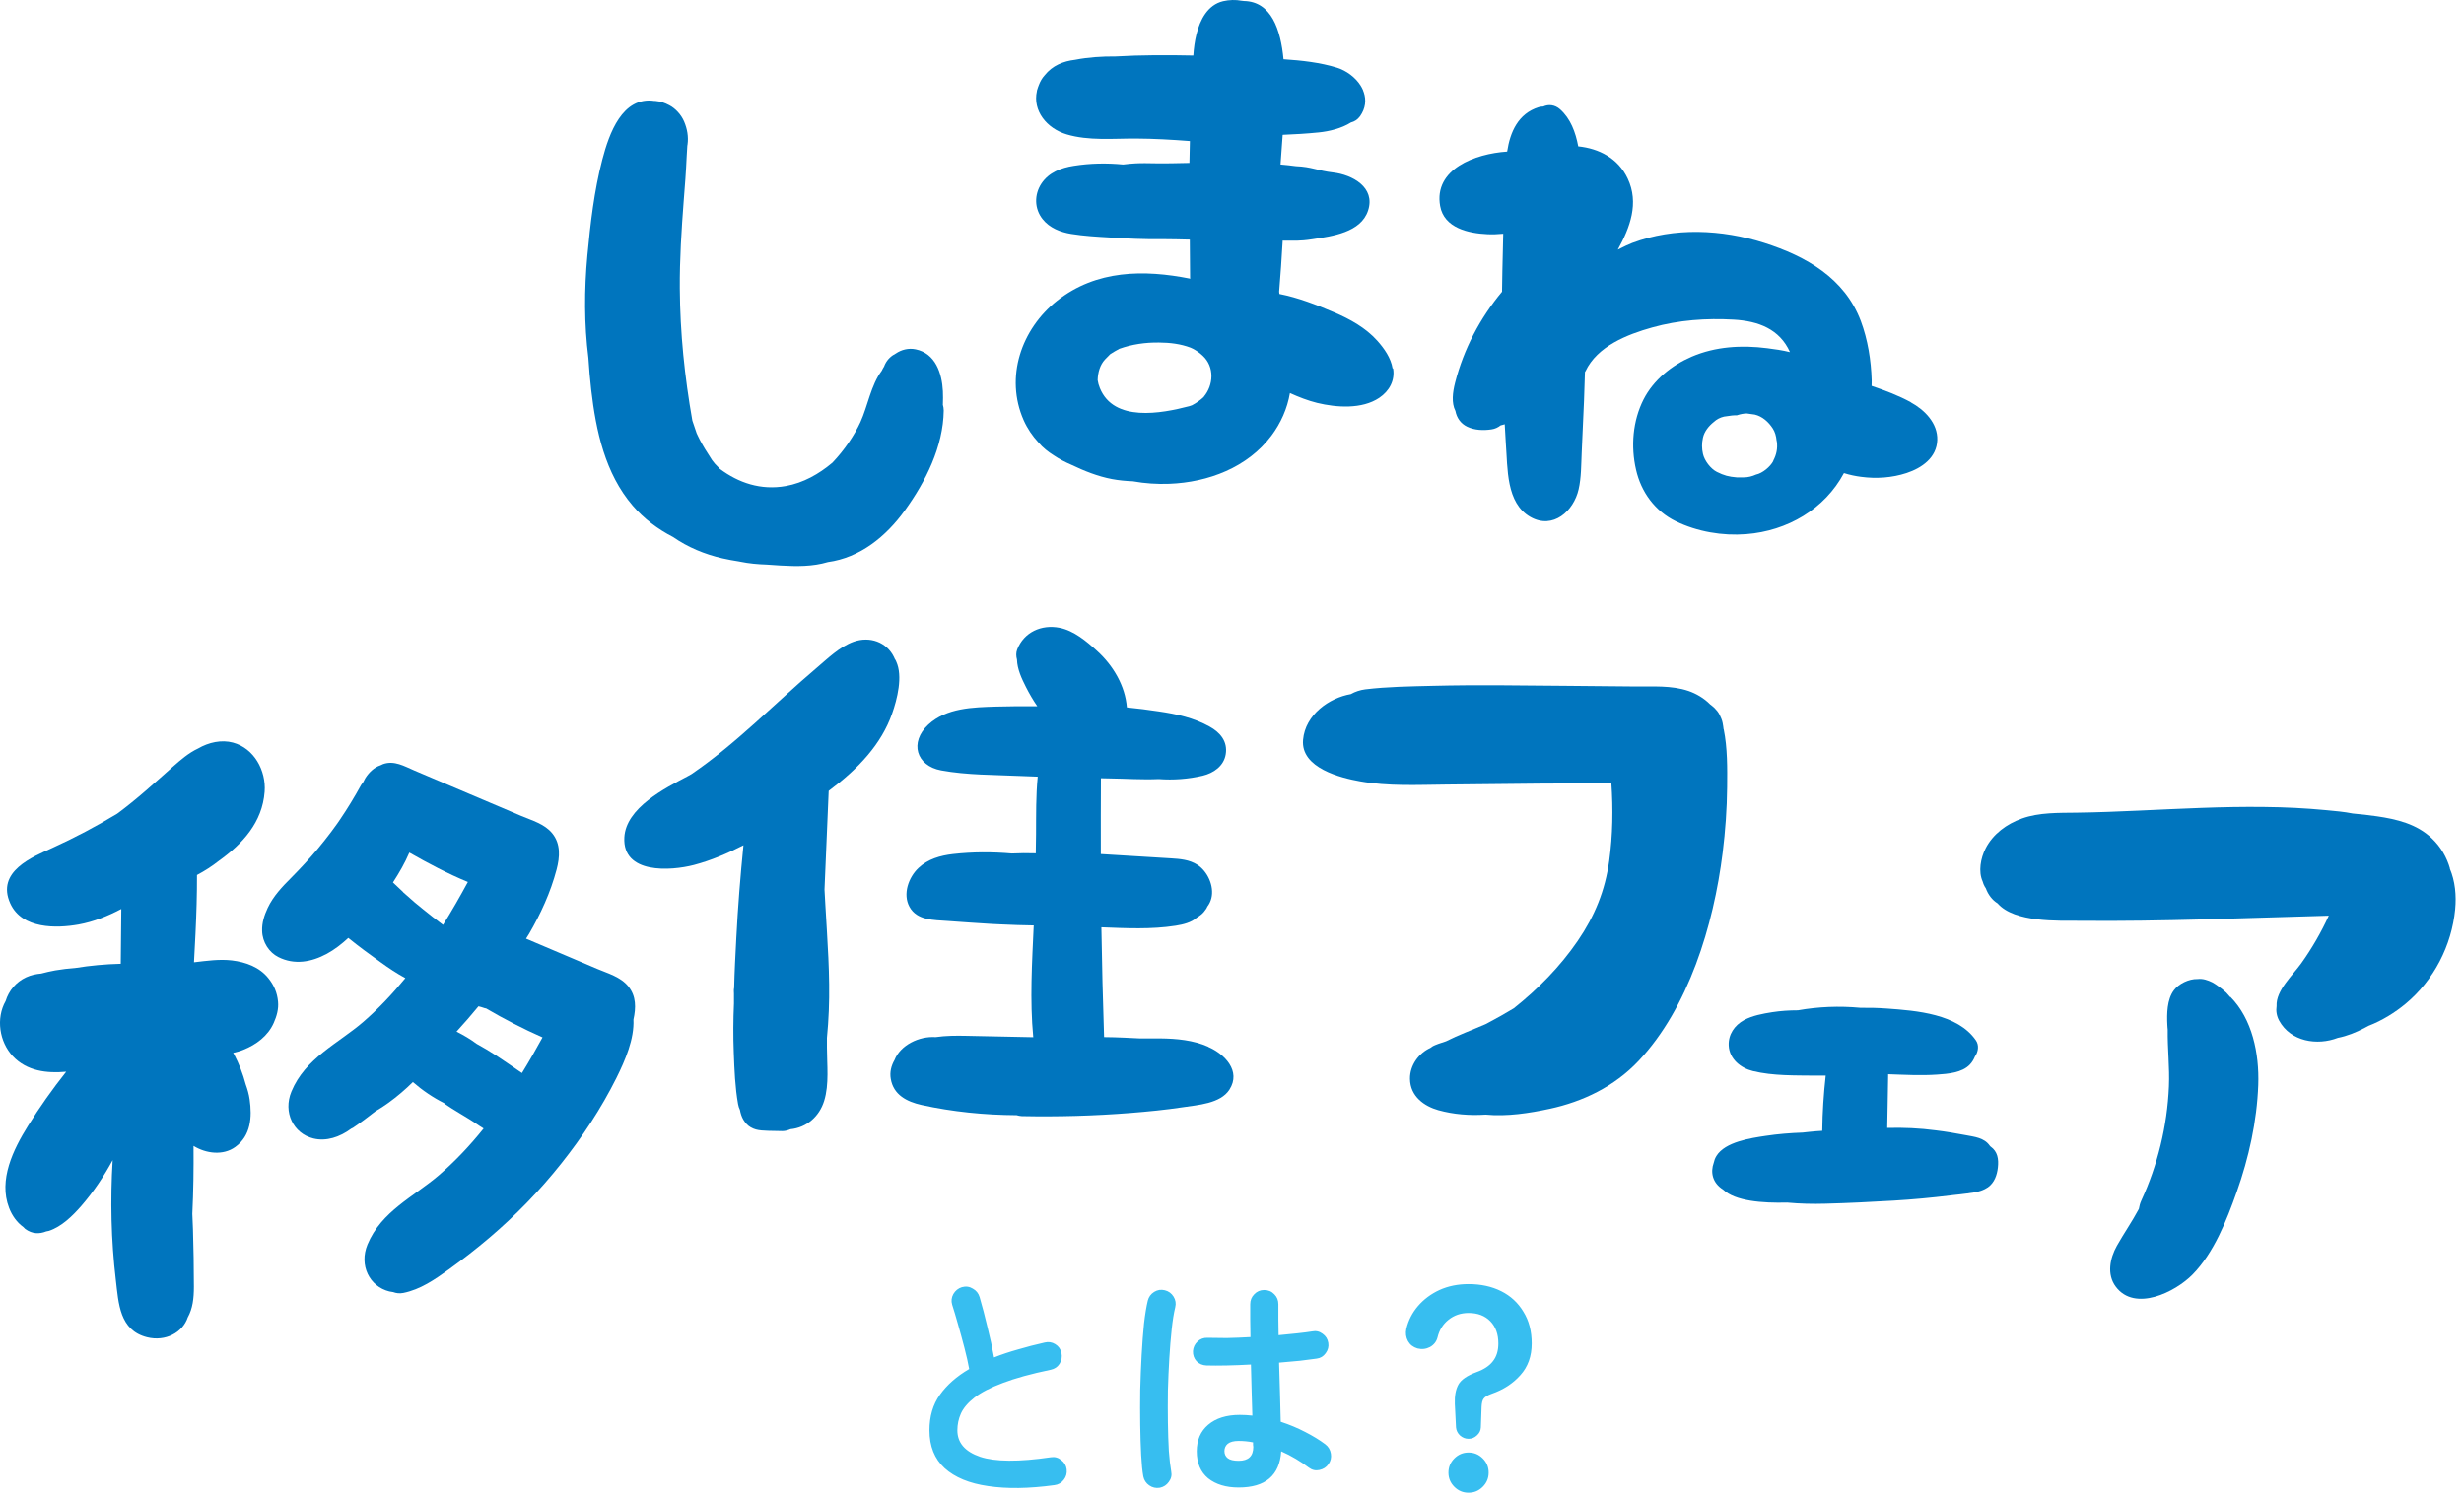
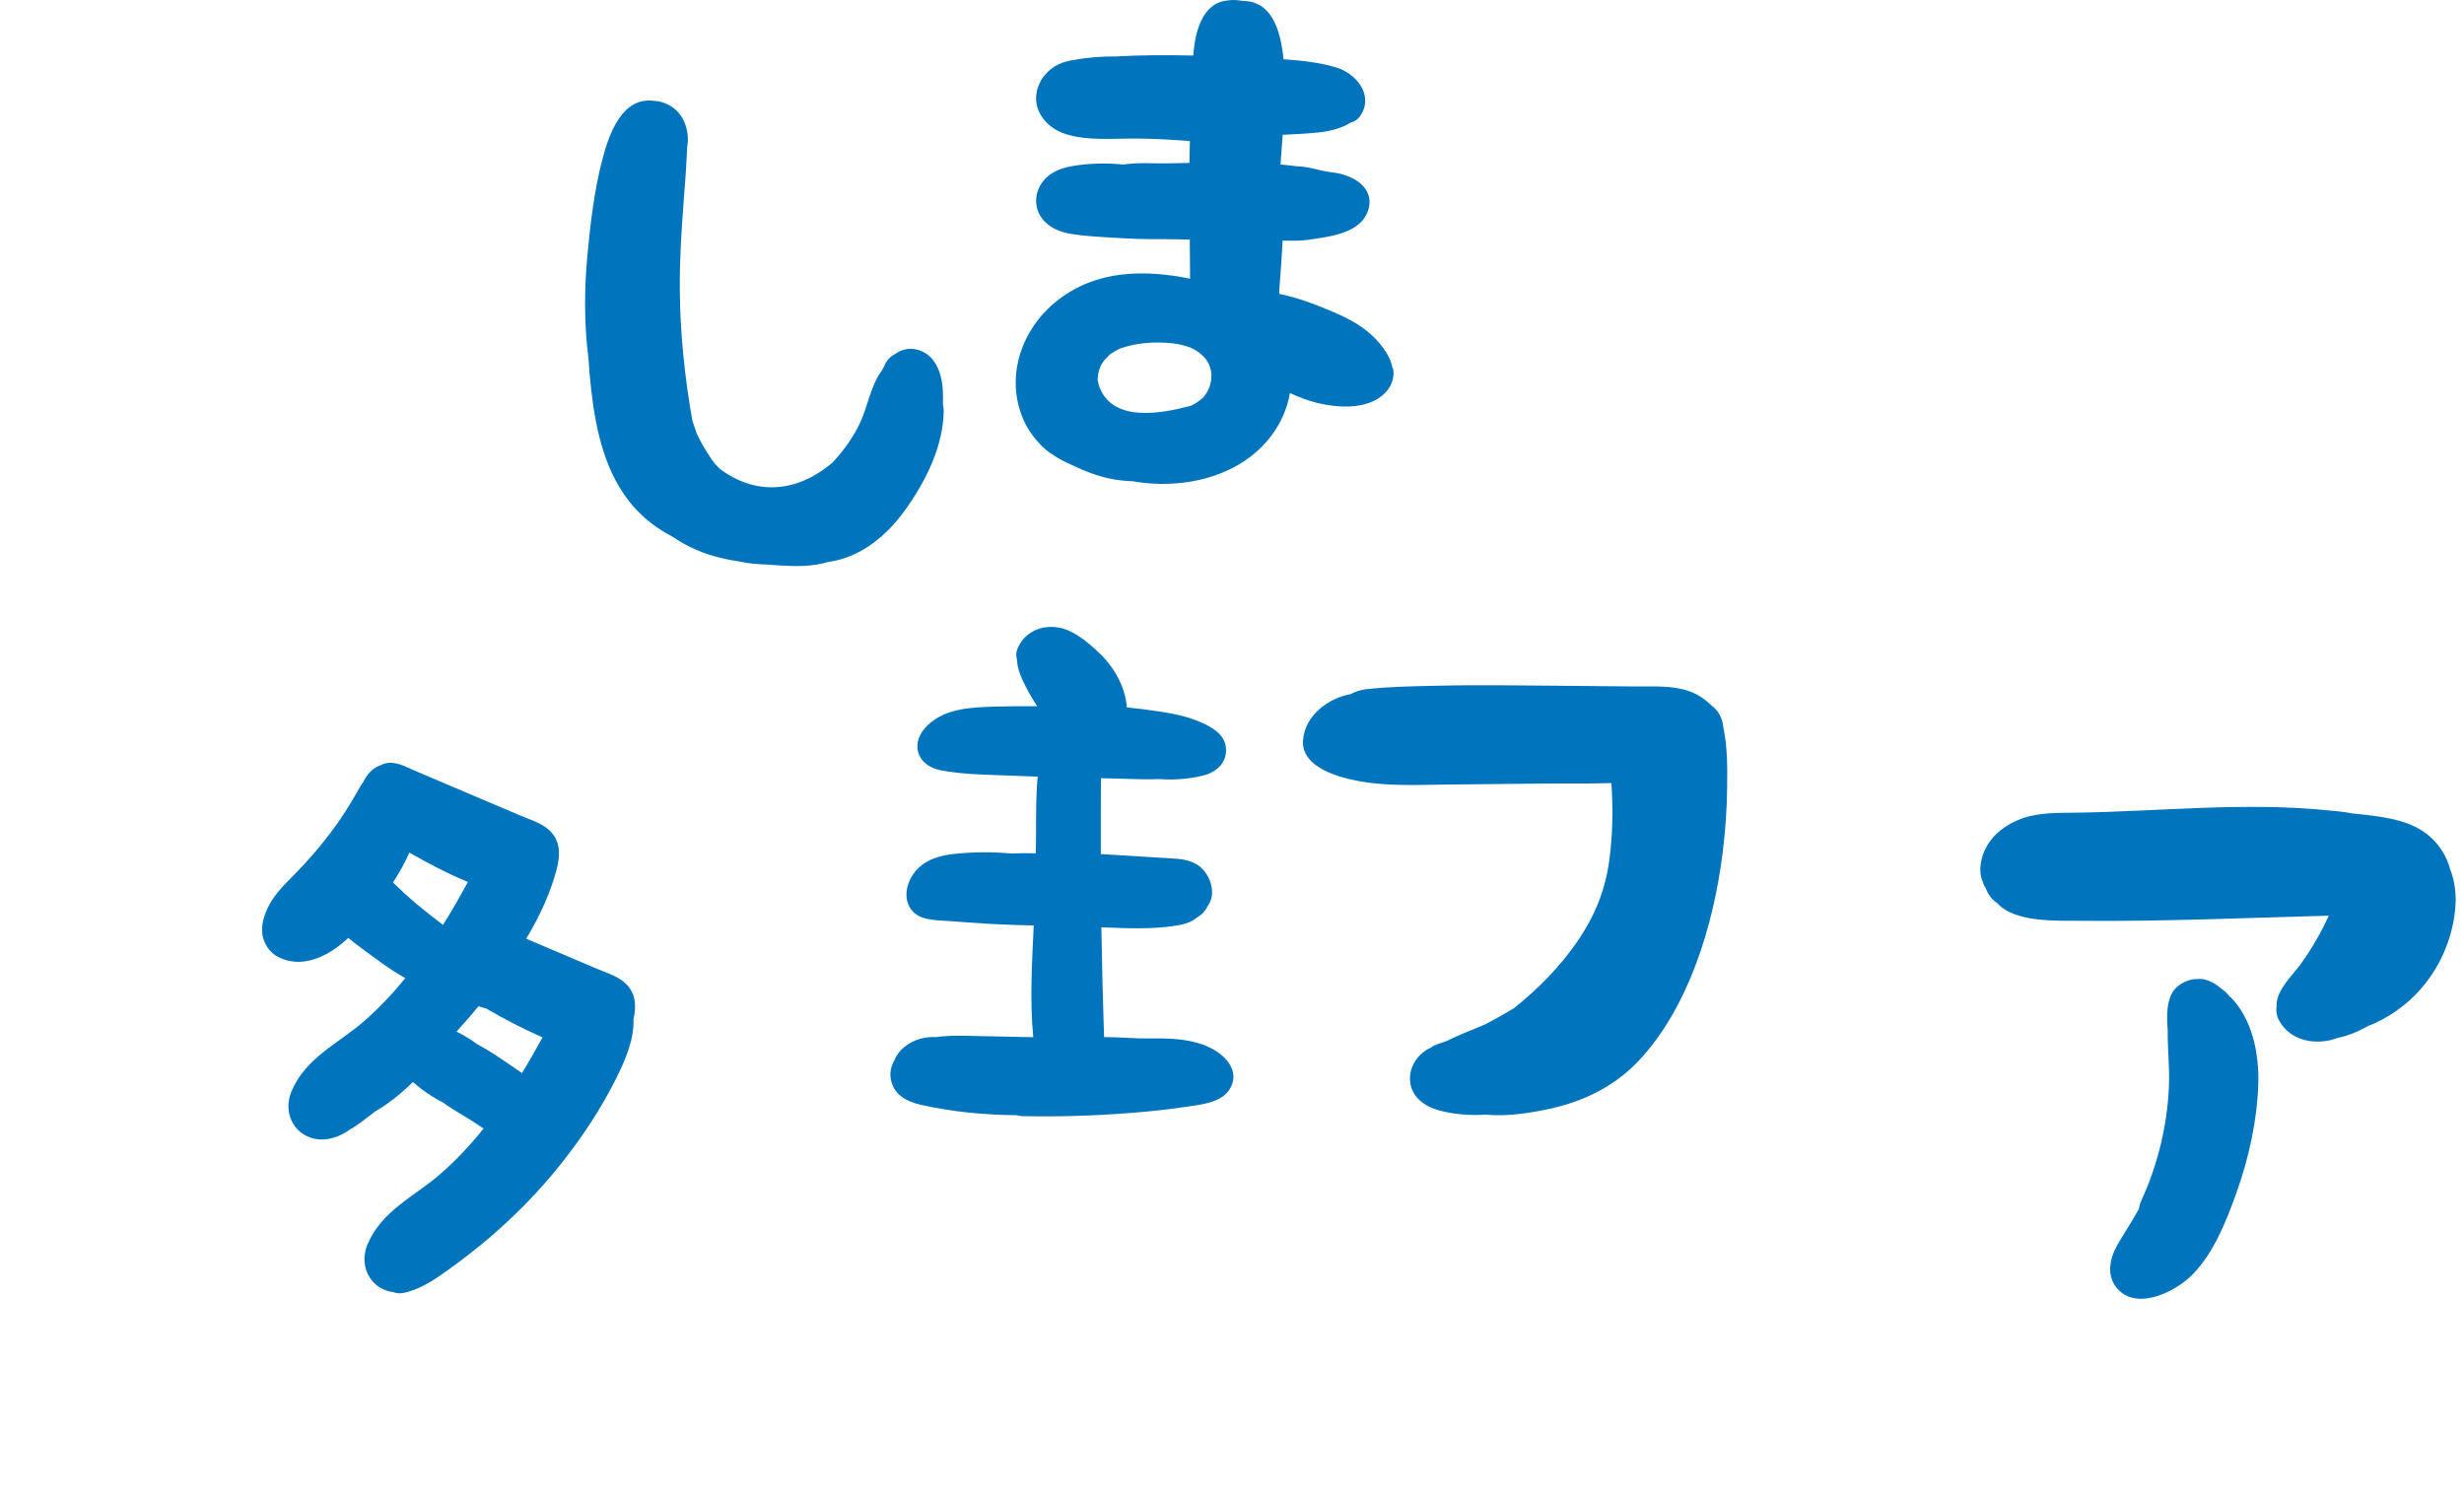
<svg xmlns="http://www.w3.org/2000/svg" width="250" height="152" viewBox="0 0 250 152" fill="none">
-   <path d="M106.976 150.696C104.4 151.048 102.16 151.08 100.256 150.792C98.352 150.52 96.88 149.912 95.84 148.968C94.816 148.024 94.304 146.744 94.304 145.128C94.304 143.72 94.656 142.52 95.36 141.528C96.08 140.52 97.072 139.648 98.336 138.912C98.224 138.288 98.064 137.576 97.856 136.776C97.648 135.976 97.432 135.184 97.208 134.4C96.984 133.6 96.784 132.928 96.608 132.384C96.496 132.016 96.536 131.656 96.728 131.304C96.936 130.952 97.224 130.72 97.592 130.608C97.992 130.496 98.36 130.544 98.696 130.752C99.048 130.944 99.28 131.232 99.392 131.616C99.664 132.544 99.928 133.552 100.184 134.64C100.456 135.712 100.68 136.744 100.856 137.736C101.624 137.432 102.44 137.16 103.304 136.92C104.168 136.664 105.064 136.432 105.992 136.224C106.376 136.128 106.736 136.184 107.072 136.392C107.408 136.6 107.616 136.896 107.696 137.28C107.776 137.68 107.712 138.048 107.504 138.384C107.296 138.704 107 138.904 106.616 138.984C104.616 139.4 102.992 139.848 101.744 140.328C100.496 140.792 99.536 141.288 98.864 141.816C98.208 142.328 97.752 142.864 97.496 143.424C97.256 143.968 97.136 144.536 97.136 145.128C97.136 146.392 97.904 147.288 99.44 147.816C100.976 148.328 103.368 148.344 106.616 147.864C107.016 147.8 107.368 147.896 107.672 148.152C107.992 148.392 108.176 148.704 108.224 149.088C108.272 149.488 108.176 149.84 107.936 150.144C107.696 150.464 107.376 150.648 106.976 150.696ZM125.672 150.936C124.392 150.936 123.36 150.624 122.576 150C121.808 149.36 121.424 148.448 121.424 147.264C121.424 146.128 121.808 145.232 122.576 144.576C123.36 143.904 124.432 143.568 125.792 143.568C126.208 143.568 126.632 143.592 127.064 143.64C127.048 142.888 127.024 142.072 126.992 141.192C126.976 140.296 126.952 139.384 126.92 138.456C126.072 138.504 125.248 138.536 124.448 138.552C123.664 138.568 122.984 138.568 122.408 138.552C122.008 138.536 121.672 138.392 121.4 138.12C121.144 137.832 121.024 137.488 121.04 137.088C121.072 136.704 121.224 136.384 121.496 136.128C121.784 135.856 122.12 135.728 122.504 135.744C123.064 135.76 123.72 135.768 124.472 135.768C125.24 135.752 126.04 135.72 126.872 135.672C126.856 135.064 126.848 134.48 126.848 133.92C126.848 133.36 126.848 132.832 126.848 132.336C126.848 131.936 126.984 131.6 127.256 131.328C127.528 131.04 127.864 130.896 128.264 130.896C128.68 130.896 129.024 131.04 129.296 131.328C129.568 131.6 129.704 131.936 129.704 132.336C129.704 132.832 129.704 133.344 129.704 133.872C129.72 134.4 129.728 134.936 129.728 135.48C130.432 135.416 131.072 135.352 131.648 135.288C132.24 135.224 132.736 135.16 133.136 135.096C133.52 135.016 133.872 135.096 134.192 135.336C134.512 135.56 134.704 135.864 134.768 136.248C134.832 136.632 134.744 136.984 134.504 137.304C134.28 137.624 133.976 137.808 133.592 137.856C133.144 137.92 132.584 137.992 131.912 138.072C131.256 138.136 130.544 138.2 129.776 138.264C129.808 139.384 129.84 140.464 129.872 141.504C129.904 142.544 129.928 143.464 129.944 144.264C130.824 144.552 131.648 144.896 132.416 145.296C133.2 145.696 133.88 146.112 134.456 146.544C134.776 146.784 134.968 147.104 135.032 147.504C135.096 147.888 135.016 148.24 134.792 148.56C134.568 148.88 134.256 149.08 133.856 149.16C133.472 149.24 133.12 149.16 132.8 148.92C132.4 148.616 131.96 148.32 131.48 148.032C131 147.744 130.504 147.488 129.992 147.264C129.832 149.712 128.392 150.936 125.672 150.936ZM117.68 150.96C117.28 151.024 116.92 150.944 116.6 150.72C116.28 150.496 116.08 150.192 116 149.808C115.904 149.28 115.832 148.56 115.784 147.648C115.736 146.736 115.704 145.712 115.688 144.576C115.672 143.44 115.672 142.264 115.688 141.048C115.72 139.816 115.768 138.624 115.832 137.472C115.896 136.304 115.976 135.248 116.072 134.304C116.184 133.344 116.312 132.568 116.456 131.976C116.552 131.592 116.768 131.296 117.104 131.088C117.44 130.88 117.8 130.824 118.184 130.92C118.568 131.016 118.864 131.232 119.072 131.568C119.28 131.904 119.336 132.264 119.24 132.648C119.096 133.24 118.976 133.984 118.88 134.88C118.784 135.776 118.704 136.76 118.64 137.832C118.576 138.888 118.528 139.976 118.496 141.096C118.48 142.216 118.48 143.304 118.496 144.36C118.512 145.4 118.544 146.352 118.592 147.216C118.656 148.064 118.736 148.76 118.832 149.304C118.912 149.688 118.832 150.04 118.592 150.36C118.368 150.68 118.064 150.88 117.68 150.96ZM125.672 148.224C126.664 148.224 127.16 147.752 127.16 146.808C127.16 146.76 127.152 146.696 127.136 146.616C127.136 146.536 127.136 146.448 127.136 146.352C126.656 146.256 126.168 146.208 125.672 146.208C125.176 146.208 124.808 146.304 124.568 146.496C124.344 146.688 124.232 146.936 124.232 147.24C124.232 147.544 124.344 147.784 124.568 147.96C124.792 148.136 125.16 148.224 125.672 148.224ZM149 145.992C148.68 145.992 148.392 145.88 148.136 145.656C147.896 145.432 147.76 145.16 147.728 144.84L147.608 142.44C147.576 141.64 147.696 140.992 147.968 140.496C148.24 140 148.856 139.576 149.816 139.224C150.568 138.952 151.12 138.584 151.472 138.12C151.84 137.656 152.024 137.056 152.024 136.32C152.024 135.376 151.752 134.624 151.208 134.064C150.664 133.504 149.928 133.224 149 133.224C148.216 133.224 147.536 133.456 146.96 133.92C146.4 134.368 146.032 134.96 145.856 135.696C145.744 136.128 145.488 136.456 145.088 136.68C144.688 136.888 144.264 136.936 143.816 136.824C143.384 136.696 143.064 136.448 142.856 136.08C142.648 135.696 142.592 135.28 142.688 134.832C142.896 133.968 143.288 133.2 143.864 132.528C144.456 131.84 145.184 131.296 146.048 130.896C146.928 130.496 147.912 130.296 149 130.296C150.248 130.296 151.352 130.536 152.312 131.016C153.272 131.496 154.024 132.192 154.568 133.104C155.128 134 155.408 135.072 155.408 136.32C155.408 137.616 155.024 138.688 154.256 139.536C153.504 140.384 152.528 141.016 151.328 141.432C150.928 141.576 150.664 141.736 150.536 141.912C150.408 142.072 150.336 142.36 150.32 142.776L150.248 144.84C150.232 145.16 150.096 145.432 149.84 145.656C149.6 145.88 149.32 145.992 149 145.992ZM149 151.464C148.44 151.464 147.96 151.264 147.56 150.864C147.16 150.464 146.96 149.984 146.96 149.424C146.96 148.864 147.16 148.384 147.56 147.984C147.96 147.584 148.44 147.384 149 147.384C149.56 147.384 150.04 147.584 150.44 147.984C150.84 148.384 151.04 148.864 151.04 149.424C151.04 149.984 150.84 150.464 150.44 150.864C150.04 151.264 149.56 151.464 149 151.464Z" fill="#37BEF0" />
  <path d="M95.666 41.035C95.685 40.591 95.685 40.138 95.666 39.694C95.572 37.872 94.92 35.861 92.9 35.445C92.173 35.294 91.455 35.483 90.888 35.87C90.435 36.097 90.048 36.456 89.812 36.928C89.765 37.013 89.737 37.098 89.699 37.192C89.604 37.324 89.538 37.475 89.463 37.617C88.367 39.071 88.037 41.215 87.3 42.829C86.668 44.198 85.676 45.662 84.458 46.946C83.089 48.098 81.512 48.995 79.728 49.316C77.178 49.769 74.931 48.986 73.042 47.579C72.872 47.409 72.693 47.229 72.532 47.05C72.438 46.937 72.334 46.814 72.249 46.691C72.013 46.332 71.777 45.964 71.531 45.558C71.352 45.256 71.173 44.954 71.012 44.642C70.889 44.416 70.795 44.189 70.682 43.962C70.54 43.556 70.398 43.131 70.247 42.678C69.464 38.25 69.001 33.774 68.973 29.27C68.954 26.305 69.142 23.349 69.369 20.384C69.492 18.883 69.605 17.391 69.671 15.88C69.69 15.531 69.719 15.153 69.737 14.776C69.737 14.747 69.747 14.719 69.756 14.681C69.87 13.879 69.728 13.067 69.407 12.321C69.124 11.66 68.548 11.008 67.906 10.678C67.443 10.432 67.027 10.29 66.508 10.243C66.48 10.243 66.451 10.243 66.414 10.243C63.128 9.752 61.796 13.567 61.107 16.211C60.285 19.365 59.898 22.688 59.596 25.927C59.275 29.393 59.266 32.896 59.7 36.323C59.766 37.4 59.861 38.476 59.983 39.543C60.465 43.707 61.39 48.041 64.195 51.309C65.337 52.64 66.744 53.697 68.293 54.491C69.775 55.52 71.475 56.237 73.297 56.653C73.845 56.776 74.402 56.88 74.959 56.965C75.006 56.965 75.053 56.983 75.101 56.993C75.979 57.172 76.885 57.257 77.801 57.286C78.264 57.323 78.736 57.352 79.199 57.38C80.851 57.474 82.447 57.493 83.996 57.031C87.253 56.587 89.897 54.443 91.814 51.781C93.919 48.863 95.704 45.312 95.751 41.658C95.751 41.451 95.714 41.243 95.657 41.044L95.666 41.035Z" fill="#0075BE" />
  <path d="M141.292 37.381C141.122 36.323 140.443 35.36 139.744 34.576C138.573 33.264 136.968 32.376 135.372 31.696C133.578 30.931 131.727 30.204 129.81 29.827L129.782 29.6C129.924 27.872 130.046 26.144 130.141 24.416C131.227 24.416 131.822 24.482 133.153 24.275C135.126 23.972 138.082 23.604 138.809 21.357C139.574 18.996 137.194 17.731 135.268 17.504C133.653 17.316 133.115 16.928 131.482 16.862C130.962 16.787 130.443 16.739 129.924 16.692C129.999 15.691 130.075 14.681 130.141 13.68C131.368 13.633 132.596 13.557 133.814 13.435C134.834 13.331 136.108 13.038 137.072 12.424C137.411 12.339 137.733 12.15 137.987 11.801C138.563 10.989 138.63 10.149 138.375 9.384C138.365 9.337 138.346 9.299 138.327 9.261C138.309 9.214 138.299 9.167 138.28 9.119C138.242 9.025 138.195 8.94 138.148 8.855C138.12 8.798 138.082 8.742 138.054 8.695C138.054 8.695 138.054 8.685 138.044 8.676C137.515 7.845 136.618 7.174 135.655 6.872C133.956 6.343 132.076 6.136 130.226 6.013C129.942 3.01 128.998 0.159 126.213 0.102C126.137 0.083 126.052 0.092 125.967 0.074C125.363 -0.04 124.711 -0.021 124.098 0.121C122.521 0.489 121.756 2.028 121.397 3.463C121.218 4.172 121.123 4.899 121.076 5.635C118.442 5.579 115.798 5.579 113.182 5.73C111.804 5.72 110.425 5.805 109.075 6.07C107.885 6.211 106.78 6.646 105.987 7.646C105.732 7.92 105.543 8.26 105.402 8.628C105.335 8.789 105.279 8.959 105.232 9.119C105.232 9.138 105.222 9.148 105.213 9.167C105.213 9.195 105.213 9.223 105.203 9.252C104.759 11.235 106.195 13.029 108.215 13.633C110.444 14.303 112.956 14.048 115.25 14.058C117.082 14.067 118.904 14.171 120.727 14.313C120.708 15.049 120.689 15.795 120.679 16.532C120.028 16.551 119.386 16.56 118.744 16.57C116.364 16.607 115.92 16.456 113.947 16.692C112.285 16.532 110.614 16.56 108.952 16.825C107.668 17.023 106.412 17.495 105.666 18.619C104.92 19.742 104.939 21.187 105.789 22.244C106.497 23.132 107.583 23.557 108.678 23.736C109.972 23.944 111.284 24.02 112.587 24.095C114.353 24.209 116.119 24.294 117.894 24.265C118.838 24.265 119.773 24.294 120.717 24.312C120.727 25.596 120.746 26.881 120.746 28.165C120.746 28.203 120.755 28.24 120.764 28.278C116.081 27.343 111.237 27.372 107.262 30.507C103.617 33.387 101.936 38.278 103.862 42.64C104.25 43.509 104.759 44.245 105.364 44.897C105.798 45.416 106.336 45.841 106.922 46.209C107.469 46.578 108.064 46.889 108.688 47.154C110.009 47.786 111.379 48.334 112.814 48.608C113.513 48.74 114.221 48.806 114.938 48.834C116.157 49.052 117.412 49.137 118.64 49.089C122.587 48.938 126.572 47.437 128.998 44.208C129.952 42.933 130.613 41.45 130.877 39.883C131.774 40.289 132.69 40.648 133.644 40.884C135.599 41.356 138.186 41.545 139.942 40.364C140.952 39.685 141.547 38.618 141.349 37.39L141.292 37.381ZM122.143 40.27C121.794 40.601 121.388 40.884 120.944 41.12C120.849 41.158 120.764 41.186 120.67 41.214C117.828 41.96 113.012 42.857 111.596 39.383C111.483 39.109 111.407 38.835 111.369 38.571C111.388 37.796 111.605 37.022 112.115 36.474C112.285 36.295 112.465 36.115 112.644 35.936C112.946 35.738 113.258 35.558 113.579 35.388C114.853 34.935 116.204 34.737 117.601 34.756C118.697 34.765 119.764 34.888 120.793 35.275C120.868 35.303 120.972 35.36 121.057 35.398C121.388 35.577 121.709 35.794 122.02 36.087C123.257 37.22 123.125 39.099 122.134 40.261L122.143 40.27Z" fill="#0075BE" />
-   <path d="M193.896 40.827C192.64 40.138 191.262 39.619 189.893 39.156C189.893 38.967 189.911 38.778 189.902 38.58C189.845 36.569 189.505 34.454 188.797 32.565C187.154 28.222 183.236 25.993 178.996 24.643C174.69 23.274 169.875 23.047 165.607 24.652C165.295 24.775 164.766 25.011 164.143 25.332C165.389 23.085 166.324 20.602 165.144 18.109C164.171 16.05 162.226 15.068 160.13 14.851C159.856 13.397 159.346 12.037 158.289 11.093C157.76 10.621 157.108 10.564 156.58 10.81C156.438 10.81 156.287 10.829 156.117 10.876C154.03 11.527 153.218 13.397 152.916 15.38C149.649 15.597 145.456 17.165 146.117 20.904C146.514 23.142 149.007 23.68 150.914 23.765C151.452 23.793 151.981 23.765 152.519 23.718C152.51 24.256 152.5 24.803 152.482 25.342C152.444 26.758 152.415 28.184 152.397 29.6C150.159 32.282 148.506 35.426 147.638 38.816C147.383 39.817 147.25 40.874 147.666 41.696C147.798 42.395 148.204 42.98 148.856 43.292C149.611 43.66 150.517 43.688 151.33 43.566C151.679 43.518 151.991 43.367 152.255 43.16C152.397 43.122 152.538 43.093 152.67 43.046C152.708 43.707 152.736 44.359 152.784 45.02C152.982 47.503 152.784 51.044 155.286 52.46C157.58 53.754 159.667 51.856 160.168 49.656C160.442 48.457 160.423 47.191 160.479 45.973C160.564 44.208 160.64 42.442 160.715 40.667C160.753 39.694 160.781 38.722 160.81 37.749C160.829 37.721 160.848 37.692 160.866 37.664C162.056 35.133 165.097 33.934 167.637 33.226C170.328 32.471 173.132 32.272 175.908 32.433C178.401 32.575 180.563 33.387 181.611 35.728C180.847 35.539 180.044 35.426 179.298 35.332C176.72 35.001 174.058 35.152 171.64 36.191C169.62 37.06 167.769 38.542 166.759 40.525C165.654 42.706 165.446 45.294 165.994 47.664C166.513 49.939 167.92 51.865 170.035 52.895C172.207 53.952 174.775 54.387 177.164 54.198C181.347 53.877 185.134 51.658 187.088 48.004C187.674 48.192 188.297 48.315 188.816 48.381C190.365 48.589 191.96 48.485 193.452 47.994C194.991 47.484 196.502 46.436 196.559 44.651C196.616 42.933 195.265 41.583 193.858 40.818L193.896 40.827ZM179.921 46.776C179.619 47.352 178.835 48.013 178.165 48.155C177.787 48.325 177.372 48.438 176.928 48.438C176.692 48.438 176.456 48.447 176.21 48.438C175.398 48.372 174.926 48.249 174.19 47.881C173.557 47.56 172.934 46.738 172.783 46.049C172.66 45.511 172.66 44.963 172.783 44.415C172.924 43.773 173.378 43.216 173.878 42.82C174.171 42.546 174.52 42.366 174.917 42.272C175.191 42.234 175.464 42.197 175.729 42.159C175.889 42.14 176.05 42.14 176.21 42.14C176.229 42.14 176.258 42.14 176.277 42.121C176.579 42.026 176.89 41.96 177.221 41.951C177.495 41.989 177.768 42.026 178.033 42.064C178.817 42.244 179.44 42.82 179.865 43.471C180.091 43.811 180.214 44.255 180.252 44.689C180.252 44.727 180.271 44.765 180.28 44.803C180.375 45.501 180.242 46.134 179.912 46.757L179.921 46.776Z" fill="#0075BE" />
-   <path d="M90.936 67.124C90.888 67.011 90.822 66.907 90.766 66.822C90.747 66.784 90.737 66.737 90.718 66.7C89.963 65.123 88.226 64.537 86.611 65.113C85.166 65.632 83.967 66.832 82.815 67.804C78.594 71.383 74.742 75.424 70.153 78.55C70.011 78.625 69.879 78.701 69.747 78.776C67.471 79.976 63.505 81.968 63.345 84.971C63.146 88.719 68.056 88.379 70.408 87.766C72.136 87.312 73.816 86.595 75.431 85.764C75.119 88.908 74.865 92.052 74.704 95.206C74.619 96.868 74.525 98.549 74.487 100.23C74.459 100.352 74.449 100.475 74.459 100.598C74.459 100.673 74.468 100.74 74.468 100.815C74.468 101.155 74.468 101.485 74.468 101.825C74.392 103.487 74.383 105.149 74.449 106.811C74.515 108.539 74.581 110.324 74.883 112.023C74.921 112.25 74.987 112.439 75.072 112.618C75.138 112.967 75.242 113.307 75.412 113.6C75.592 113.902 75.856 114.214 76.168 114.384C76.526 114.592 76.857 114.667 77.272 114.705C77.499 114.724 77.726 114.733 77.962 114.743C78.434 114.762 78.915 114.771 79.387 114.771C79.671 114.771 79.945 114.695 80.2 114.582C81.833 114.422 83.127 113.298 83.618 111.712C84.146 110.012 83.901 108.039 83.901 106.292C83.901 105.971 83.901 105.64 83.901 105.319C83.995 104.384 84.052 103.459 84.09 102.581C84.241 98.983 83.939 95.376 83.74 91.788L83.655 90.258C83.797 86.925 83.939 83.583 84.08 80.249C85.534 79.163 86.904 77.974 88.056 76.605C89.113 75.349 89.963 73.97 90.511 72.412C91.03 70.949 91.625 68.607 90.926 67.115L90.936 67.124Z" fill="#0075BE" />
  <path d="M122.577 106.207C121.057 105.536 119.367 105.385 117.724 105.366C117.035 105.357 116.326 105.357 115.628 105.366C115.108 105.338 114.589 105.31 114.079 105.291C113.39 105.253 112.71 105.244 112.021 105.234C111.898 101.523 111.803 97.803 111.747 94.092C114.24 94.186 116.817 94.319 119.282 93.931C120.037 93.809 120.849 93.62 121.406 93.129C121.558 93.044 121.699 92.931 121.841 92.827C122.067 92.657 122.247 92.421 122.398 92.194C122.436 92.128 122.464 92.062 122.502 91.986C122.681 91.75 122.823 91.477 122.908 91.137C123.21 89.918 122.521 88.408 121.482 87.747C120.67 87.227 119.735 87.152 118.8 87.095C117.828 87.038 116.846 86.972 115.873 86.916C114.476 86.831 113.088 86.746 111.69 86.661C111.681 84.093 111.69 81.534 111.7 78.965C111.992 78.965 112.285 78.975 112.587 78.984C114.183 79.003 115.892 79.126 117.563 79.05C119.055 79.163 120.585 79.05 122.02 78.71C123.125 78.446 124.164 77.738 124.362 76.538C124.579 75.226 123.795 74.31 122.709 73.715C121.114 72.828 119.367 72.45 117.573 72.186C116.496 72.025 115.42 71.883 114.334 71.779C114.164 69.598 112.955 67.54 111.312 66.048C110.236 65.066 108.961 63.989 107.498 63.697C105.675 63.338 103.891 64.131 103.201 65.906C103.079 66.227 103.088 66.586 103.183 66.926C103.211 67.908 103.664 68.862 104.098 69.721C104.438 70.391 104.816 71.043 105.241 71.657C103.853 71.647 102.465 71.657 101.077 71.695C98.707 71.77 96.035 71.817 94.184 73.526C92.258 75.311 92.947 77.7 95.496 78.172C98.112 78.654 100.897 78.616 103.551 78.739C104.127 78.767 104.712 78.776 105.288 78.805C105.099 80.74 105.128 82.667 105.118 84.631C105.118 85.282 105.099 85.934 105.09 86.585C104.278 86.557 103.466 86.566 102.654 86.604C100.671 86.434 98.688 86.434 96.686 86.661C95.402 86.812 94.156 87.161 93.192 88.068C92.182 89.021 91.568 90.721 92.276 92.015C93.041 93.412 94.76 93.346 96.148 93.45C97.583 93.554 99.018 93.658 100.454 93.743C100.576 93.743 100.69 93.752 100.812 93.762C101.067 93.78 101.332 93.79 101.587 93.799C102.682 93.847 103.787 93.894 104.882 93.903C104.712 97.69 104.476 101.476 104.835 105.244C102.55 105.196 100.255 105.149 97.97 105.102C97.054 105.083 95.978 105.083 94.93 105.234C93.258 105.121 91.351 106.037 90.756 107.566C90.426 108.133 90.256 108.794 90.379 109.474C90.652 111.098 92.012 111.787 93.485 112.118C96.648 112.816 99.897 113.137 103.145 113.156C103.305 113.204 103.485 113.241 103.674 113.251C107.356 113.326 111.039 113.222 114.712 112.93C116.468 112.788 118.234 112.618 119.981 112.354C121.51 112.118 123.824 111.995 124.74 110.56C125.948 108.671 124.249 106.953 122.606 106.235L122.577 106.207Z" fill="#0075BE" />
  <path d="M174.879 74.008C174.851 73.782 174.822 73.555 174.775 73.328C174.718 73.045 174.596 72.781 174.473 72.526C174.35 72.271 174.152 72.035 173.954 71.836C173.812 71.704 173.661 71.582 173.51 71.468C172.887 70.835 172.084 70.373 171.31 70.109C169.582 69.523 167.674 69.674 165.89 69.655C163.548 69.636 161.206 69.618 158.865 69.589C154.37 69.551 149.866 69.476 145.371 69.589C143.096 69.646 140.773 69.674 138.516 69.948C138.006 70.014 137.506 70.175 137.053 70.43C134.871 70.807 132.435 72.507 132.209 75.066C131.954 77.946 136.08 78.937 137.978 79.277C140.867 79.796 143.813 79.636 146.731 79.608C150.093 79.57 153.445 79.541 156.806 79.504C159.025 79.485 161.263 79.532 163.491 79.457C163.671 82.082 163.633 84.735 163.274 87.341C162.859 90.362 161.801 92.95 160.083 95.462C158.279 98.096 156.06 100.343 153.596 102.307C153.152 102.572 152.708 102.836 152.255 103.091C151.764 103.365 151.273 103.629 150.782 103.894C150.725 103.922 150.669 103.95 150.612 103.969C149.328 104.526 147.977 105.017 146.712 105.659C146.561 105.707 146.41 105.763 146.259 105.81C146.155 105.848 146.051 105.876 145.947 105.914C145.73 105.999 145.504 106.075 145.305 106.198C145.239 106.235 145.182 106.283 145.126 106.33C143.983 106.84 143.039 108.067 143.058 109.465C143.077 111.259 144.522 112.25 145.928 112.647C147.486 113.081 149.111 113.204 150.735 113.1C152.906 113.308 155.191 112.949 157.25 112.505C160.574 111.787 163.803 110.258 166.267 107.633C171.291 102.288 173.859 93.96 174.785 86.501C175.058 84.3 175.219 82.082 175.238 79.862C175.257 77.946 175.276 75.897 174.888 73.989L174.879 74.008Z" fill="#0075BE" />
-   <path d="M201.979 116.357C201.979 116.357 201.913 116.291 201.885 116.254C201.309 115.432 200.336 115.357 199.411 115.177C198.41 114.988 197.418 114.818 196.408 114.696C194.765 114.478 193.131 114.403 191.479 114.45C191.498 113.751 191.498 113.043 191.517 112.363C191.545 111.296 191.564 110.239 191.573 109.172C191.573 109.115 191.573 109.058 191.573 109.002C193.226 109.058 194.897 109.153 196.54 109.04C197.617 108.964 199.071 108.86 199.864 108.02C200.09 107.784 200.26 107.5 200.383 107.198C200.723 106.726 200.818 106.056 200.478 105.565C198.617 102.864 194.434 102.553 191.441 102.335C190.544 102.269 189.647 102.25 188.76 102.26C186.616 102.062 184.501 102.147 182.414 102.515C181.546 102.515 180.677 102.571 179.818 102.704C178.864 102.855 177.816 103.044 176.956 103.506C175.984 104.035 175.342 104.97 175.398 106.093C175.465 107.453 176.607 108.379 177.854 108.681C179.912 109.181 182.15 109.115 184.255 109.143C184.586 109.143 184.907 109.143 185.237 109.143C185.03 111.004 184.907 112.864 184.888 114.743C184.454 114.771 184.019 114.799 183.595 114.847C183.358 114.875 183.132 114.894 182.896 114.922C181.64 114.969 180.394 115.064 179.157 115.253C177.646 115.479 175.021 115.857 174.143 117.302C174.001 117.538 173.925 117.764 173.878 117.982C173.529 118.945 173.737 120.021 174.822 120.701C176.05 121.881 178.826 122.089 181.319 122.023C182.612 122.146 183.925 122.174 185.228 122.136C187.523 122.08 189.827 121.957 192.121 121.825C194.057 121.711 195.983 121.532 197.9 121.296C198.004 121.286 198.108 121.277 198.211 121.258C198.41 121.23 198.617 121.22 198.816 121.192C199.751 121.06 200.893 121.031 201.696 120.474C202.347 120.012 202.621 119.247 202.706 118.482C202.81 117.585 202.668 116.839 201.979 116.348V116.357Z" fill="#0075BE" />
  <path d="M248.577 88.124C248.256 87.001 247.661 85.943 246.736 85.065C245.216 83.611 243.186 83.12 241.165 82.827C240.344 82.705 239.531 82.62 238.71 82.544C237.822 82.365 236.897 82.289 236 82.204C233.923 82.006 231.845 81.902 229.759 81.883C225.5 81.826 221.251 82.062 217.002 82.251C214.915 82.346 212.828 82.431 210.732 82.459C208.872 82.487 206.917 82.421 205.142 83.054C203.612 83.602 202.205 84.621 201.459 86.094C200.95 87.095 200.714 88.436 201.157 89.428C201.186 89.522 201.214 89.616 201.252 89.711C201.318 89.862 201.393 90.013 201.488 90.145C201.714 90.768 202.13 91.326 202.678 91.665C204.406 93.639 208.862 93.412 210.987 93.431C219.41 93.516 227.861 93.138 236.283 92.912C235.509 94.602 234.574 96.226 233.488 97.746C232.648 98.927 230.901 100.504 230.986 102.08C230.91 102.571 230.986 103.091 231.25 103.572C232.412 105.687 235.103 106.122 237.199 105.31C238.153 105.121 239.04 104.762 239.919 104.299C240.051 104.233 240.183 104.158 240.306 104.092C241.703 103.554 243.016 102.732 244.083 101.844C246.934 99.474 248.757 95.943 249.106 92.26C249.238 90.863 249.106 89.409 248.558 88.124H248.577Z" fill="#0075BE" />
  <path d="M226.293 101.183C226.293 101.183 226.255 101.155 226.246 101.136C226.133 100.994 226.01 100.862 225.887 100.73C225.632 100.485 225.34 100.267 225.056 100.06C224.867 99.927 224.669 99.786 224.471 99.682C224.008 99.455 223.508 99.276 222.979 99.342C222.979 99.342 222.969 99.342 222.96 99.342C222.091 99.314 221.053 99.824 220.562 100.485C219.863 101.419 219.844 102.883 219.901 103.997C219.901 104.158 219.929 104.328 219.938 104.488C219.91 106.396 220.146 108.322 220.061 110.239C219.891 114.261 218.909 118.246 217.257 121.824C217.134 122.089 217.058 122.382 217.011 122.665C216.322 123.958 215.5 125.129 214.783 126.404C214.075 127.669 213.735 129.312 214.67 130.559C216.605 133.146 220.713 131.106 222.46 129.322C224.612 127.131 225.906 123.873 226.954 120.909C228.163 117.5 228.994 113.77 229.126 110.088C229.239 106.887 228.512 103.393 226.303 101.155L226.293 101.183Z" fill="#0075BE" />
-   <path d="M28.209 101.627C28.124 100.721 27.803 99.975 27.237 99.267C26.33 98.124 24.933 97.624 23.535 97.454C22.27 97.303 20.958 97.492 19.683 97.642C19.73 96.67 19.787 95.697 19.834 94.725C19.928 92.751 19.994 90.768 19.985 88.785C20.769 88.37 21.524 87.888 22.213 87.341C24.602 85.632 26.623 83.441 26.85 80.335C27.01 78.201 25.792 75.925 23.63 75.349C22.468 75.037 21.175 75.321 20.089 75.953C19.135 76.397 18.295 77.133 17.53 77.804C15.689 79.438 13.876 81.099 11.893 82.563C9.768 83.847 7.578 85.008 5.33 86.028C3.319 86.944 -0.43 88.417 1.043 91.675C2.233 94.29 5.755 94.206 7.974 93.809C9.485 93.535 10.93 92.959 12.308 92.232C12.289 94.083 12.271 95.933 12.252 97.794C10.713 97.831 9.173 97.973 7.644 98.219C6.964 98.266 6.284 98.351 5.604 98.464C5.123 98.549 4.651 98.662 4.178 98.785C3.659 98.832 3.149 98.936 2.658 99.163C1.629 99.635 0.892 100.522 0.571 101.571C-0.43 103.336 -0.071 105.706 1.298 107.17C2.724 108.69 4.754 108.926 6.718 108.747C5.321 110.503 4.008 112.363 2.838 114.242C1.346 116.631 -0.175 119.719 0.921 122.561C1.223 123.354 1.723 124.044 2.356 124.497C2.422 124.563 2.479 124.629 2.554 124.695C3.272 125.224 3.999 125.224 4.688 124.95C4.783 124.931 4.868 124.922 4.962 124.893C6.256 124.469 7.37 123.364 8.239 122.372C9.485 120.937 10.533 119.37 11.43 117.717C11.185 121.768 11.27 125.838 11.751 129.879C12.034 132.259 12.12 134.978 14.915 135.686C16.794 136.158 18.54 135.205 19.05 133.675C19.551 132.778 19.673 131.739 19.673 130.568C19.673 128.633 19.636 126.697 19.579 124.752C19.56 124.223 19.532 123.694 19.513 123.165C19.626 120.871 19.655 118.576 19.636 116.272C20.892 117.047 22.629 117.283 23.875 116.376C25.462 115.234 25.584 113.345 25.329 111.561C25.254 111.032 25.112 110.531 24.933 110.04C24.65 108.973 24.253 107.944 23.753 106.991C23.724 106.934 23.686 106.887 23.658 106.83C24.017 106.754 24.357 106.66 24.697 106.518C26 105.999 27.19 105.112 27.775 103.79C28.077 103.11 28.285 102.383 28.209 101.627Z" fill="#0075BE" />
  <path d="M63.76 100.098C62.967 99.115 61.683 98.776 60.597 98.313C58.189 97.293 55.781 96.264 53.373 95.244C53.468 95.084 53.581 94.923 53.676 94.763C54.847 92.751 55.866 90.542 56.471 88.238C56.811 86.954 56.896 85.632 56.046 84.574C55.253 83.592 53.968 83.252 52.883 82.79C50.475 81.77 48.067 80.74 45.659 79.721C44.45 79.211 43.251 78.701 42.043 78.182C41.004 77.738 40.003 77.133 38.87 77.53C38.776 77.568 38.691 77.615 38.606 77.653C37.954 77.861 37.416 78.399 37.066 78.956C36.981 79.097 36.906 79.249 36.83 79.4C36.764 79.494 36.689 79.56 36.632 79.664C35.971 80.863 35.263 82.034 34.498 83.158C34.422 83.271 34.347 83.375 34.272 83.488C34.234 83.545 34.168 83.63 34.158 83.649C33.969 83.904 33.781 84.168 33.592 84.423C33.157 84.999 32.714 85.556 32.26 86.104C31.401 87.133 30.494 88.106 29.56 89.05C28.653 89.956 27.728 90.919 27.161 92.128C26.812 92.874 26.566 93.639 26.595 94.47C26.623 95.612 27.312 96.651 28.247 97.114C29.871 97.935 31.599 97.624 33.157 96.783C33.941 96.358 34.659 95.801 35.339 95.169C36.406 96.037 37.529 96.859 38.653 97.661C39.446 98.237 40.267 98.776 41.127 99.248C39.814 100.853 38.398 102.354 36.84 103.705C34.319 105.876 30.967 107.368 29.569 110.758C28.7 112.864 29.767 115.017 31.788 115.517C33.11 115.848 34.498 115.366 35.631 114.526C35.697 114.497 35.754 114.469 35.82 114.431C36.594 113.912 37.34 113.345 38.077 112.769C38.539 112.495 38.993 112.212 39.427 111.891C40.315 111.249 41.127 110.55 41.892 109.795C42.873 110.645 43.95 111.381 45.093 111.948C45.093 111.957 45.074 111.967 45.074 111.976C45.584 112.316 46.093 112.647 46.622 112.958C47.293 113.364 47.963 113.761 48.605 114.214C48.728 114.299 48.907 114.403 49.068 114.507C47.699 116.216 46.197 117.812 44.554 119.228C42.033 121.4 38.681 122.892 37.284 126.281C36.415 128.387 37.482 130.54 39.503 131.04C39.635 131.069 39.758 131.088 39.89 131.107C40.192 131.22 40.532 131.267 40.919 131.192C42.656 130.842 44.111 129.832 45.517 128.821C46.934 127.802 48.322 126.725 49.653 125.592C52.316 123.326 54.762 120.814 56.933 118.076C59.086 115.366 60.994 112.477 62.542 109.379C63.439 107.576 64.365 105.414 64.27 103.45C64.534 102.269 64.553 101.08 63.77 100.116L63.76 100.098ZM49.115 102.279C49.181 102.307 49.257 102.307 49.323 102.326C51.173 103.412 53.081 104.394 55.045 105.263C54.374 106.49 53.685 107.699 52.958 108.879C52.071 108.275 51.192 107.661 50.305 107.075C49.672 106.66 49.021 106.282 48.36 105.914C47.718 105.433 47.038 105.036 46.32 104.677C47.085 103.846 47.821 102.987 48.548 102.109C48.737 102.165 48.936 102.203 49.124 102.279H49.115ZM40.91 90.523C40.56 90.202 40.22 89.871 39.871 89.541C40.504 88.568 41.08 87.567 41.533 86.51C43.468 87.615 45.432 88.653 47.472 89.494C46.669 90.976 45.839 92.43 44.951 93.847C44.271 93.327 43.582 92.808 42.921 92.26C42.732 92.1 42.543 91.949 42.345 91.788C42.307 91.76 41.995 91.495 42.213 91.684C42.43 91.864 42.128 91.609 42.08 91.571C41.684 91.231 41.287 90.882 40.891 90.523H40.91Z" fill="#0075BE" />
</svg>